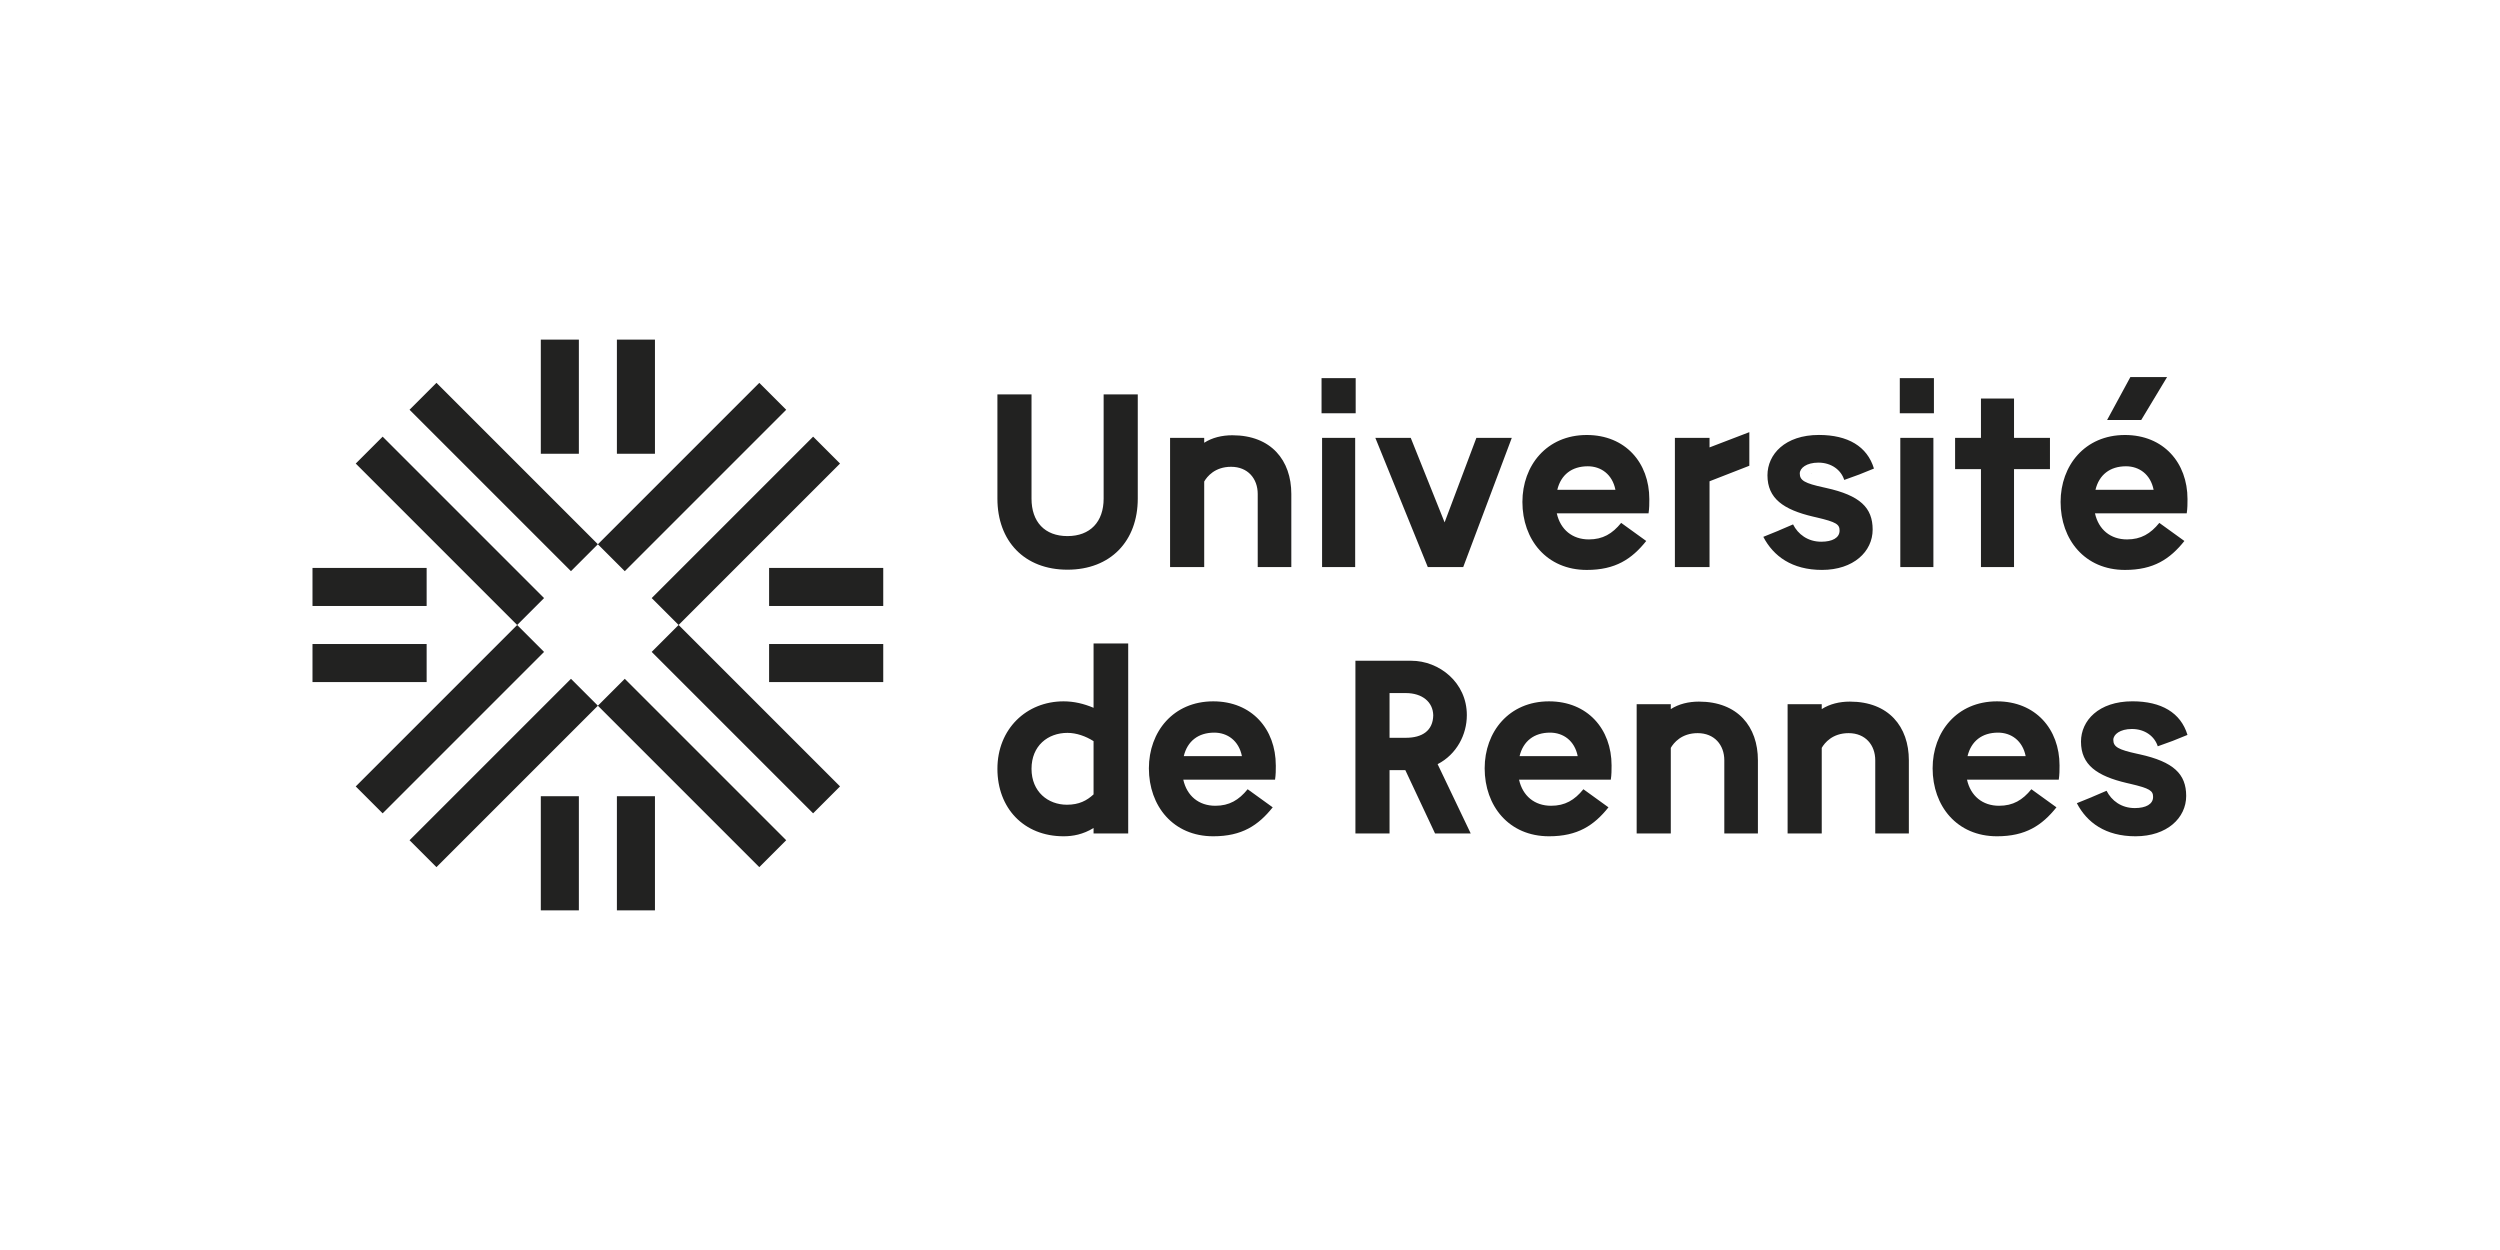
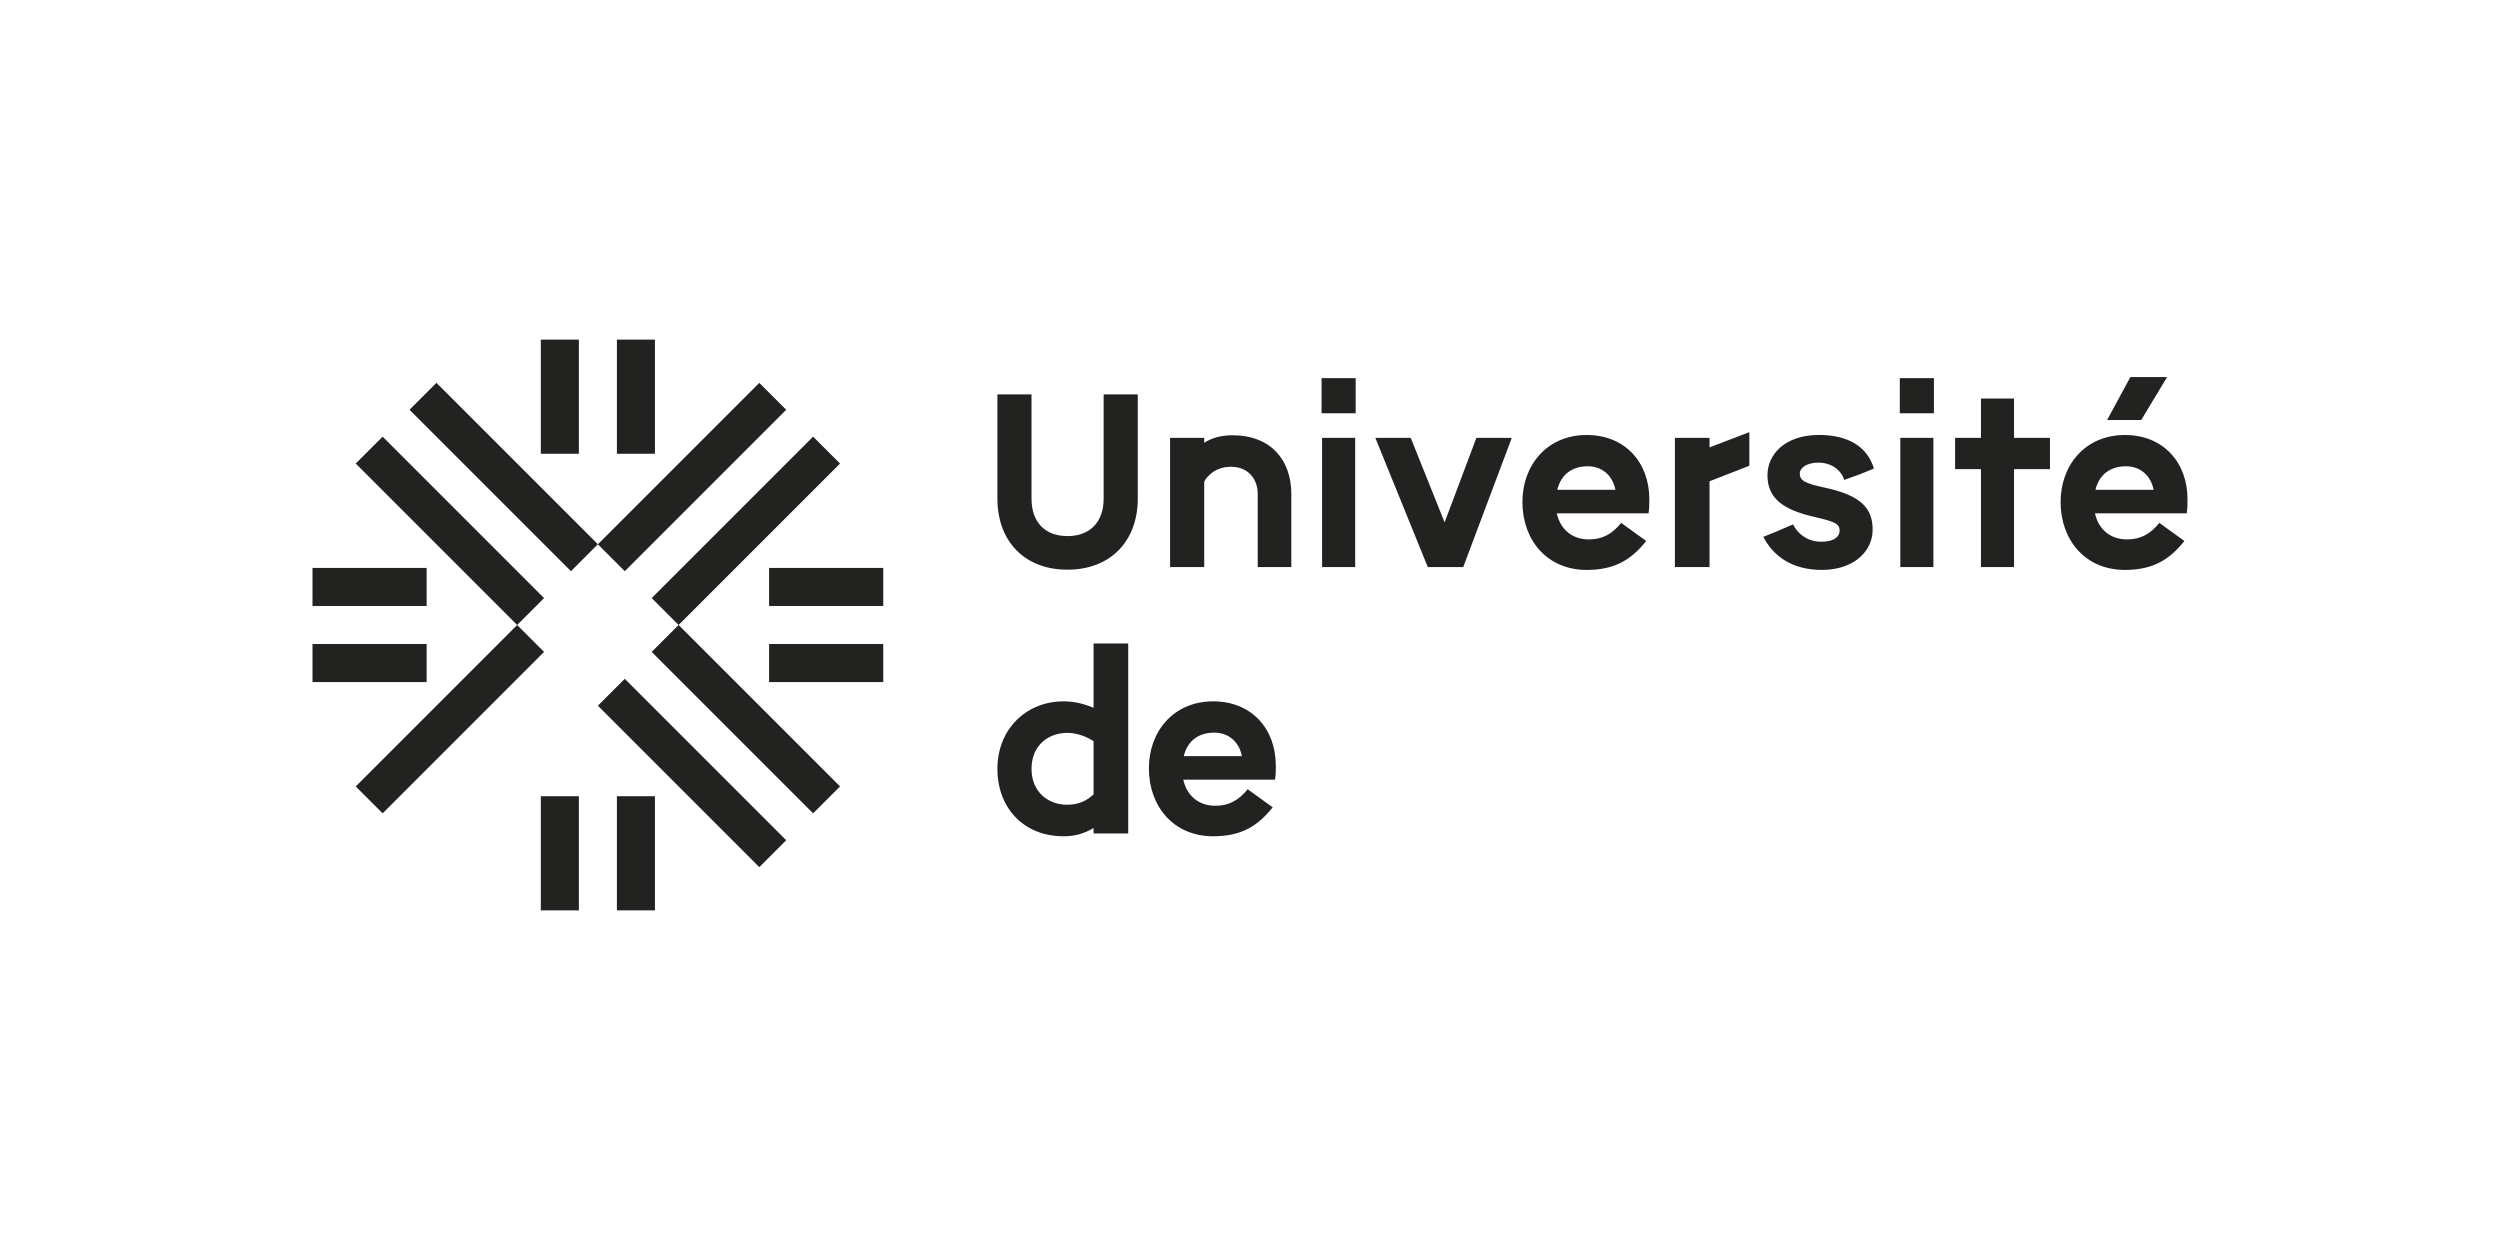
<svg xmlns="http://www.w3.org/2000/svg" version="1.1" viewBox="0 0 113.386 56.692">
  <g>
    <g id="Calque_1">
      <g>
        <rect x="30.524" y="29.881" width="1.726" height="10.354" transform="translate(-15.597 32.462) rotate(-45)" fill="#222221" />
        <rect x="32.965" y="27.44" width="1.726" height="10.354" transform="translate(-13.156 33.473) rotate(-45)" fill="#222221" />
        <rect x="19.542" y="18.898" width="1.726" height="10.354" transform="translate(-11.047 21.48) rotate(-45)" fill="#222221" />
        <rect x="21.983" y="16.457" width="1.726" height="10.354" transform="translate(-8.607 22.491) rotate(-45)" fill="#222221" />
        <rect x="26.21" y="20.772" width="10.354" height="1.726" transform="translate(-6.105 28.531) rotate(-45)" fill="#222221" />
        <rect x="28.651" y="23.212" width="10.354" height="1.726" transform="translate(-7.116 30.971) rotate(-45)" fill="#222221" />
        <rect x="15.227" y="31.754" width="10.354" height="1.726" transform="translate(-17.087 23.982) rotate(-45)" fill="#222221" />
-         <rect x="17.668" y="34.195" width="10.354" height="1.726" transform="translate(-18.098 26.422) rotate(-45)" fill="#222221" />
        <rect x="24.528" y="15.403" width="1.726" height="5.177" fill="#222221" />
        <rect x="27.979" y="15.403" width="1.726" height="5.177" fill="#222221" />
        <rect x="24.528" y="36.112" width="1.726" height="5.177" fill="#222221" />
        <rect x="27.979" y="36.112" width="1.726" height="5.177" fill="#222221" />
        <rect x="34.882" y="25.758" width="5.177" height="1.726" fill="#222221" />
        <rect x="34.882" y="29.209" width="5.177" height="1.726" fill="#222221" />
        <rect x="14.173" y="25.758" width="5.177" height="1.726" fill="#222221" />
        <rect x="14.173" y="29.209" width="5.177" height="1.726" fill="#222221" />
-         <path d="M96.364,33.556c0,.023-.012.023.024.023-.024,0-.024-.012-.024-.023M94.886,36.147l-.692.281c.457.879,1.301,1.501,2.661,1.501,1.43,0,2.298-.832,2.298-1.829s-.574-1.548-2.11-1.888l-.105-.023c-.868-.188-1.09-.317-1.09-.633,0-.246.305-.493.844-.493.598,0,1.032.34,1.172.785l.68-.246.668-.27c-.305-1.008-1.184-1.524-2.497-1.524-1.536,0-2.333.879-2.333,1.829,0,1.055.727,1.559,2.075,1.876l.152.035c.903.211,1.043.317,1.043.598,0,.328-.328.504-.832.504-.61,0-1.055-.34-1.278-.785l-.657.281ZM89.236,34.295c.164-.68.656-1.067,1.383-1.067.598,0,1.114.363,1.254,1.067h-2.638ZM93.409,34.717c0-1.653-1.09-2.908-2.837-2.908-1.817,0-2.919,1.383-2.919,3.037,0,1.712,1.102,3.083,2.919,3.083,1.301,0,2.04-.492,2.697-1.313l-1.137-.821c-.399.492-.832.75-1.466.75-.75,0-1.29-.446-1.454-1.184h4.162c.035-.223.035-.446.035-.645M81.076,37.8h1.548v-3.881c.129-.223.481-.668,1.219-.668.762,0,1.208.539,1.208,1.231v3.318h1.524v-3.318c0-1.524-.914-2.661-2.673-2.661-.469,0-.914.106-1.278.34v-.223h-1.548v5.862ZM74.23,37.8h1.548v-3.881c.129-.223.481-.668,1.219-.668.762,0,1.208.539,1.208,1.231v3.318h1.524v-3.318c0-1.524-.914-2.661-2.673-2.661-.469,0-.914.106-1.278.34v-.223h-1.548v5.862ZM68.919,34.295c.164-.68.657-1.067,1.383-1.067.598,0,1.114.363,1.254,1.067h-2.638ZM73.092,34.717c0-1.653-1.09-2.908-2.837-2.908-1.817,0-2.919,1.383-2.919,3.037,0,1.712,1.102,3.083,2.919,3.083,1.301,0,2.04-.492,2.696-1.313l-1.137-.821c-.399.492-.832.75-1.465.75-.75,0-1.29-.446-1.454-1.184h4.162c.035-.223.035-.446.035-.645M63.022,33.462v-2.028h.739c.738,0,1.231.399,1.243,1.008-.012.692-.492,1.02-1.243,1.02h-.739ZM61.474,37.8h1.548v-2.872h.715l1.348,2.872h1.618l-1.501-3.142c.868-.446,1.325-1.348,1.325-2.216v-.012c0-1.477-1.254-2.462-2.521-2.462h-2.532v7.832Z" fill="#222221" />
        <path d="M95.567,19.049h1.547l1.172-1.946h-1.665l-1.055,1.946ZM95.039,22.215c.164-.68.657-1.067,1.383-1.067.598,0,1.114.363,1.254,1.067h-2.638ZM99.213,22.637c0-1.653-1.09-2.908-2.837-2.908-1.817,0-2.919,1.383-2.919,3.037,0,1.712,1.102,3.083,2.919,3.083,1.301,0,2.04-.492,2.696-1.313l-1.137-.821c-.399.492-.832.75-1.465.75-.75,0-1.29-.446-1.454-1.184h4.162c.035-.223.035-.446.035-.645M89.845,25.72h1.5v-4.443h1.63v-1.419h-1.63v-1.782h-1.5v1.782h-1.173v1.419h1.173v4.443ZM86.164,18.744h1.548v-1.594h-1.548v1.594ZM86.187,25.72h1.501v-5.862h-1.501v5.862ZM82.143,21.476c0,.024-.012.024.023.024-.023,0-.023-.012-.023-.024M80.666,24.067l-.692.281c.457.879,1.302,1.5,2.661,1.5,1.43,0,2.298-.832,2.298-1.829s-.574-1.548-2.11-1.888l-.105-.024c-.868-.188-1.09-.316-1.09-.633,0-.246.305-.492.844-.492.598,0,1.032.34,1.172.785l.68-.246.668-.27c-.305-1.008-1.184-1.524-2.497-1.524-1.536,0-2.333.879-2.333,1.829,0,1.055.727,1.559,2.075,1.876l.152.035c.903.211,1.044.316,1.044.598,0,.328-.328.504-.832.504-.61,0-1.055-.34-1.278-.785l-.657.281ZM75.964,25.72h1.571v-3.892l1.805-.704v-1.524l-1.805.692v-.434h-1.571v5.862ZM70.63,22.215c.164-.68.656-1.067,1.383-1.067.598,0,1.114.363,1.254,1.067h-2.638ZM74.804,22.637c0-1.653-1.09-2.908-2.837-2.908-1.817,0-2.919,1.383-2.919,3.037,0,1.712,1.102,3.083,2.919,3.083,1.301,0,2.04-.492,2.697-1.313l-1.137-.821c-.399.492-.832.75-1.466.75-.75,0-1.29-.446-1.454-1.184h4.162c.035-.223.035-.446.035-.645M66.363,25.72l2.204-5.862h-1.606l-1.442,3.834-1.536-3.834h-1.606l2.38,5.862h1.606ZM59.938,18.744h1.548v-1.594h-1.548v1.594ZM59.962,25.72h1.501v-5.862h-1.501v5.862ZM53.068,25.72h1.548v-3.881c.129-.223.481-.668,1.219-.668.762,0,1.208.539,1.208,1.231v3.318h1.524v-3.318c0-1.524-.914-2.661-2.673-2.661-.469,0-.914.105-1.278.34v-.223h-1.548v5.862ZM45.237,17.889v4.725c0,1.923,1.219,3.224,3.177,3.224s3.189-1.301,3.189-3.224v-4.725h-1.548v4.725c0,1.055-.61,1.7-1.641,1.7s-1.63-.645-1.63-1.7v-4.725h-1.548Z" fill="#222221" />
        <path d="M53.689,34.295c.164-.68.657-1.067,1.383-1.067.598,0,1.114.363,1.255,1.067h-2.638ZM57.863,34.717c0-1.653-1.09-2.908-2.837-2.908-1.817,0-2.919,1.383-2.919,3.037,0,1.712,1.102,3.083,2.919,3.083,1.302,0,2.04-.492,2.697-1.313l-1.137-.821c-.399.492-.832.75-1.465.75-.75,0-1.29-.446-1.454-1.184h4.162c.035-.223.035-.446.035-.645M46.784,34.869c0-1.044.739-1.63,1.63-1.63.41,0,.832.152,1.184.375v2.415c-.305.281-.657.469-1.208.469-.856,0-1.606-.586-1.606-1.63M49.598,37.8h1.571v-8.617h-1.571v2.919c-.446-.188-.891-.293-1.36-.293-1.688,0-3.001,1.254-3.001,3.06,0,1.782,1.196,3.06,3.001,3.06.422,0,.879-.082,1.36-.375v.246Z" fill="#222221" />
      </g>
    </g>
  </g>
</svg>